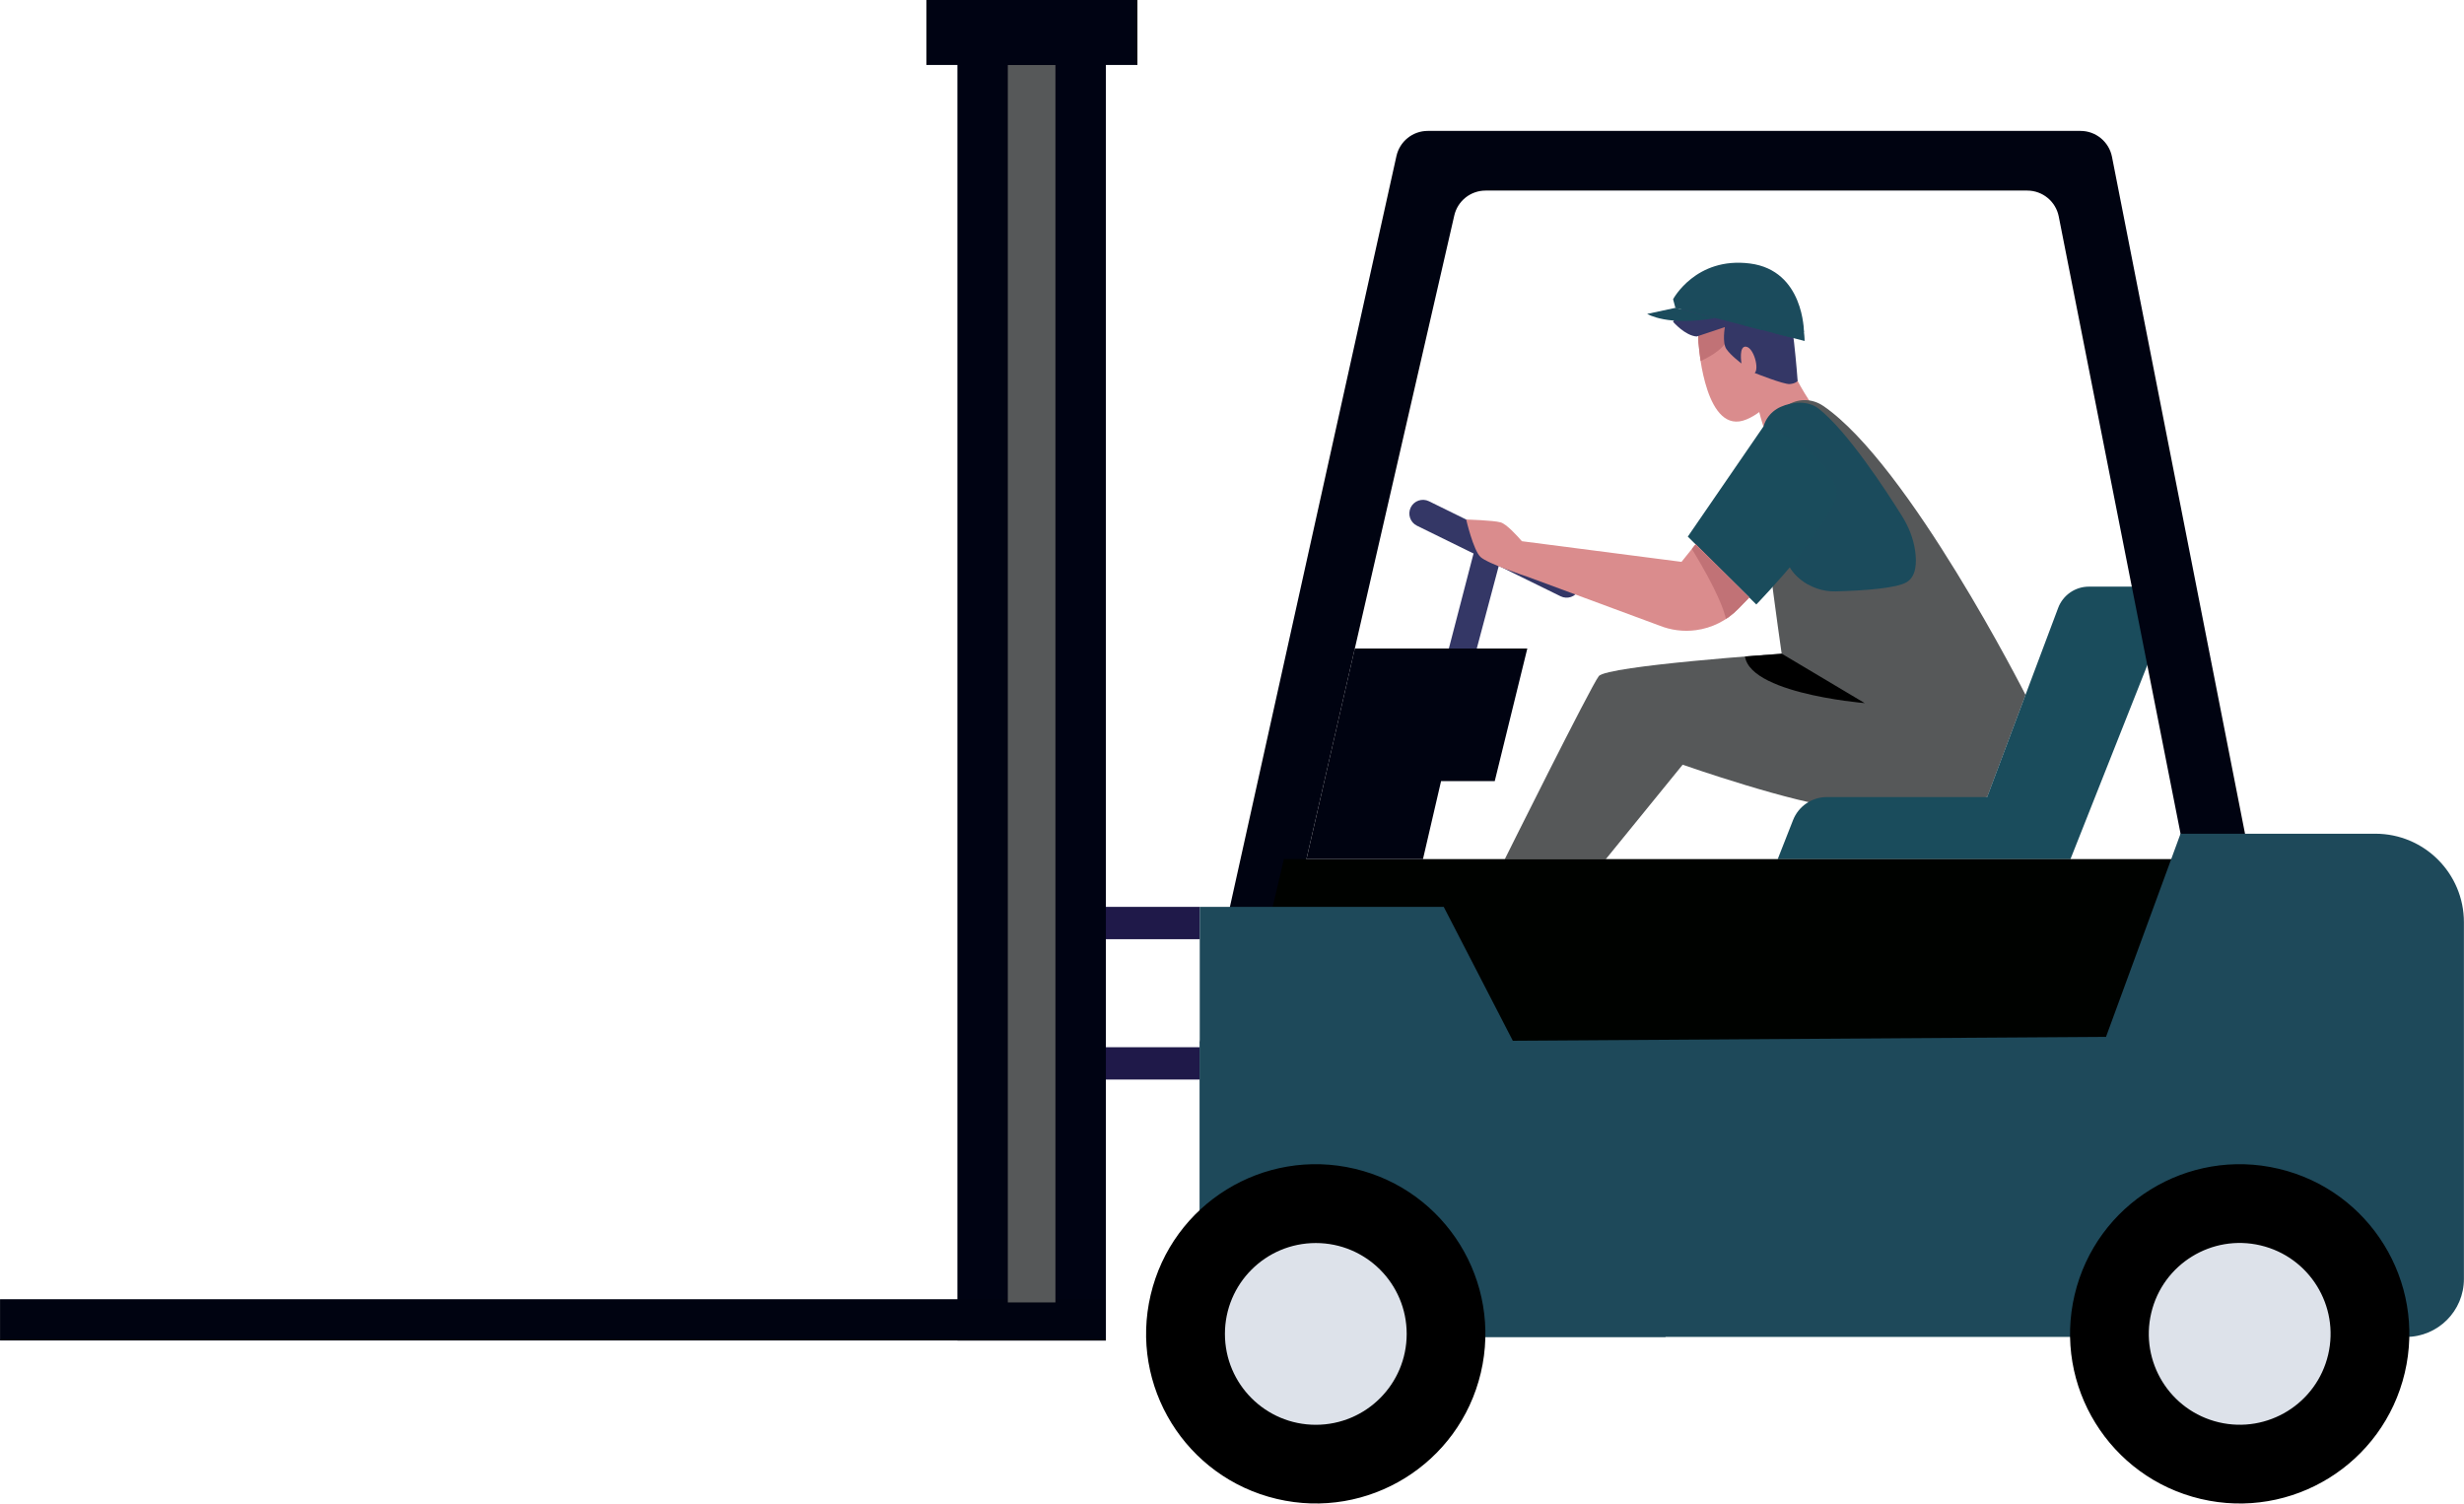
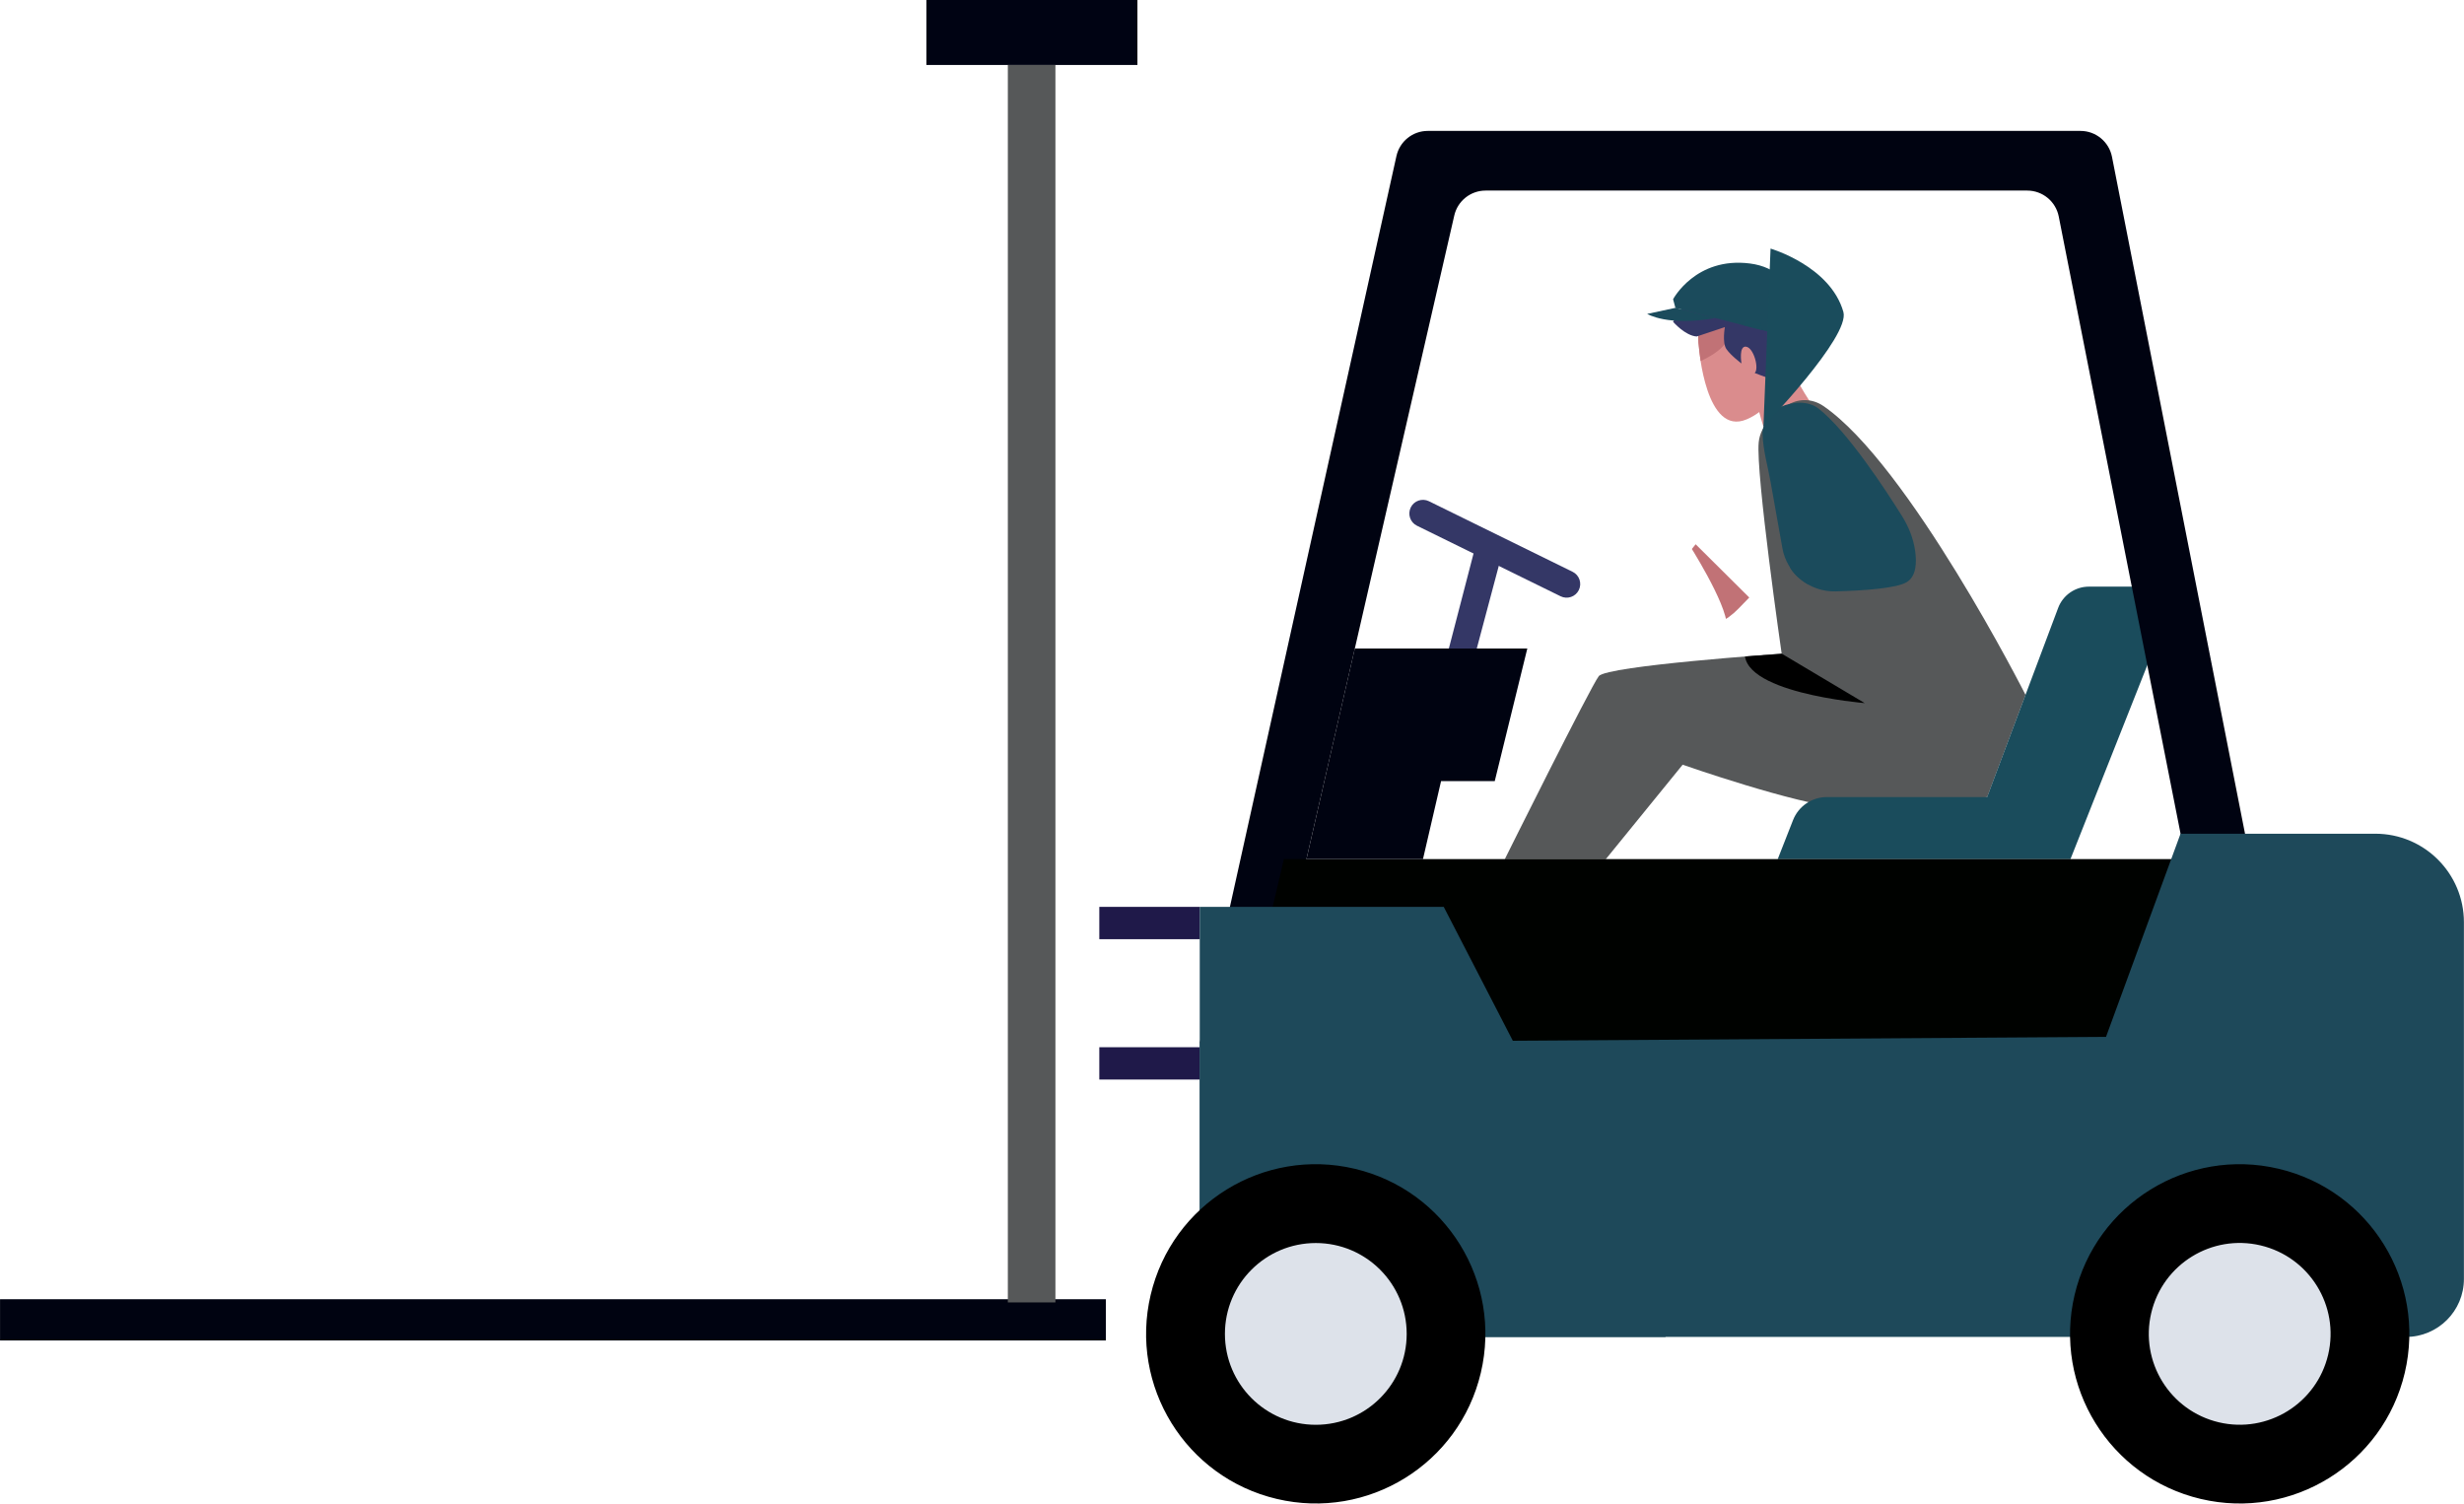
<svg xmlns="http://www.w3.org/2000/svg" id="Layer_26927884d010e3" data-name="Layer 2" viewBox="0 0 626.52 382.33" aria-hidden="true" width="626px" height="382px">
  <defs>
    <linearGradient class="cerosgradient" data-cerosgradient="true" id="CerosGradient_id8d90e7e6b" gradientUnits="userSpaceOnUse" x1="50%" y1="100%" x2="50%" y2="0%">
      <stop offset="0%" stop-color="#d1d1d1" />
      <stop offset="100%" stop-color="#d1d1d1" />
    </linearGradient>
    <linearGradient />
    <style>
      .cls-1-6927884d010e3{
        fill: #000200;
      }

      .cls-1-6927884d010e3, .cls-2-6927884d010e3, .cls-3-6927884d010e3, .cls-4-6927884d010e3, .cls-5-6927884d010e3, .cls-6-6927884d010e3, .cls-7-6927884d010e3, .cls-8-6927884d010e3, .cls-9-6927884d010e3, .cls-10-6927884d010e3, .cls-11-6927884d010e3, .cls-12-6927884d010e3, .cls-13-6927884d010e3{
        stroke-width: 0px;
      }

      .cls-14-6927884d010e3{
        clip-path: url(#clippath6927884d010e3);
      }

      .cls-2-6927884d010e3{
        fill: #c17276;
      }

      .cls-3-6927884d010e3{
        fill: #000311;
      }

      .cls-15-6927884d010e3, .cls-11-6927884d010e3{
        fill: #565859;
      }

      .cls-4-6927884d010e3{
        fill: #343766;
      }

      .cls-5-6927884d010e3{
        fill: #1e495a;
      }

      .cls-6-6927884d010e3, .cls-16-6927884d010e3{
        fill: #da8c8d;
      }

      .cls-17-6927884d010e3{
        clip-path: url(#clippath-16927884d010e3);
      }

      .cls-18-6927884d010e3{
        clip-path: url(#clippath-26927884d010e3);
      }

      .cls-7-6927884d010e3{
        fill: #000;
      }

      .cls-8-6927884d010e3{
        fill: #1a4c5c;
      }

      .cls-9-6927884d010e3{
        fill: #1b4b5c;
      }

      .cls-10-6927884d010e3{
        fill: #000313;
      }

      .cls-12-6927884d010e3{
        fill: #1f1949;
      }

      .cls-13-6927884d010e3{
        fill: #dde2ea;
      }
    </style>
    <clipPath id="clippath6927884d010e3">
      <path class="cls-6-6927884d010e3" d="M432,88.41s1.69,22.68,12.14,18.22c10.45-4.46,12.46-19.07,5.99-25.5-6.47-6.44-20.15-7.4-18.13,7.29Z" />
    </clipPath>
    <clipPath id="clippath-16927884d010e3">
      <path class="cls-11-6927884d010e3" d="M463.6,103.22c-2.6-1.78-5.98-1.99-8.71-.41-3.26,1.88-7.25,5.07-7.7,9.65-.79,7.87,5.84,53.77,5.84,53.77,0,0-44.44,3.04-46.51,5.71-2.07,2.67-23.9,46.54-23.9,46.54h25.68l19.55-24.03s28.74,10.07,40.59,10.96c11.85.89,36.85-2.73,36.85-2.73l9.75-25.98s-29.67-58.57-51.43-73.48Z" />
    </clipPath>
    <clipPath id="clippath-26927884d010e3">
      <path class="cls-6-6927884d010e3" d="M431.16,138.39l-3.6,4.48-40.59-5.25c-1.11-1.29-3.88-4.36-5.4-4.79-1.93-.54-8.76-.72-8.76-.72,0,0,1.8,7.76,3.62,9.5,1.82,1.74,11.92,5.03,11.92,5.03h0l33.56,12.42c2.95,1.19,6.15,1.6,9.3,1.18,4.1-.54,7.89-2.45,10.77-5.41l2.81-2.89-13.63-13.54Z" />
    </clipPath>
  </defs>
  <g id="Layer_1-26927884d010e3" data-name="Layer 1">
    <g>
      <g>
        <path class="cls-9-6927884d010e3" d="M426.01,78.28l-.59-2.19s5.75-10.85,19.54-9.09,13.73,17.44,13.73,17.44l-32.69-6.16Z" />
        <g>
          <g>
            <path class="cls-16-6927884d010e3" d="M432,88.41s1.69,22.68,12.14,18.22c10.45-4.46,12.46-19.07,5.99-25.5-6.47-6.44-20.15-7.4-18.13,7.29Z" />
            <g class="cls-14-6927884d010e3">
              <path class="cls-2-6927884d010e3" d="M430.61,92.55s8.94-3.15,9.06-7.76l-.46-2.52-8.88,2.17.29,8.11Z" />
            </g>
          </g>
          <path class="cls-6-6927884d010e3" d="M452.31,85.56s2.99,10.38,10.02,19.5c0,0-3.03,9.08-8.28,10.85-5.25,1.77-8.71-20.59-8.71-20.59l6.97-9.76Z" />
        </g>
        <path class="cls-4-6927884d010e3" d="M431.44,85.56l7.15-2.38s-.73,3.93.38,5.57c1.11,1.64,3.84,3.67,3.84,3.67,0,0-.77-4.58,1.2-4.26,1.96.33,3.34,5.63,2.16,6.68,0,0,7.4,2.95,8.91,2.82,1.51-.13,2.01-.78,2.01-.78,0,0-1.35-18.98-3.26-21.66-1.9-2.68-16.65-4.75-20.68-1.96s-7.74,8.56-7.74,8.56c0,0,3.07,3.56,6.02,3.74Z" />
        <path class="cls-9-6927884d010e3" d="M426.01,78.28l32.85,8.42s.14-14.32-11.93-18.25c-12.07-3.93-20.92,9.83-20.92,9.83Z" />
        <path class="cls-9-6927884d010e3" d="M426.01,78.28l-7.18,1.54s5.24,3.24,17.3,1.05l-10.12-2.59Z" />
        <polygon class="cls-9-6927884d010e3" points="450.75 84.63 451.98 83.06 455.21 83.85 455.44 85.83 450.75 84.63" />
        <polygon class="cls-8-6927884d010e3" points="443.24 82.71 444.48 81.14 447.71 81.93 447.93 83.91 443.24 82.71" />
      </g>
      <g>
        <path class="cls-15-6927884d010e3" d="M463.6,103.22c-2.6-1.78-5.98-1.99-8.71-.41-3.26,1.88-7.25,5.07-7.7,9.65-.79,7.87,5.84,53.77,5.84,53.77,0,0-44.44,3.04-46.51,5.71-2.07,2.67-23.9,46.54-23.9,46.54h25.68l19.55-24.03s28.74,10.07,40.59,10.96c11.85.89,36.85-2.73,36.85-2.73l9.75-25.98s-29.67-58.57-51.43-73.48Z" />
        <g class="cls-17-6927884d010e3">
          <path class="cls-7-6927884d010e3" d="M453.03,166.21l21.12,12.58s-33.1-2.68-30.33-13.88l9.21,1.3" />
        </g>
      </g>
      <g>
        <rect class="cls-12-6927884d010e3" x="279.52" y="230.6" width="25.54" height="8.22" />
        <rect class="cls-12-6927884d010e3" x="279.52" y="266.29" width="25.54" height="8.22" />
      </g>
-       <rect class="cls-10-6927884d010e3" x="243.44" y="9.57" width="37.75" height="331.3" />
      <path class="cls-8-6927884d010e3" d="M546.58,149.17h-15.43c-3.48,0-6.6,2.16-7.82,5.42l-18.06,48.09h-40.75c-3.8,0-7.21,2.33-8.6,5.86l-3.9,9.93h74.44s24.75-62.47,24.75-62.47c1.3-3.28-1.12-6.83-4.64-6.83Z" />
      <path class="cls-3-6927884d010e3" d="M572.12,265.17v-46.7s-35.1-178.59-35.1-178.59c-.75-3.83-4.11-6.59-8.01-6.59h-165.97c-3.83,0-7.14,2.66-7.97,6.4l-50.01,225.49h16.4s48.32-210.38,48.32-210.38c.85-3.71,4.15-6.34,7.96-6.34h137.73c3.9,0,7.25,2.76,8.01,6.58l32.38,164.07-.08,46.06h16.34Z" />
      <polygon class="cls-1-6927884d010e3" points="572.12 218.46 326.45 218.46 315.52 265.17 572.12 265.17 572.12 218.46" />
      <path class="cls-5-6927884d010e3" d="M603.99,212h-49.54l-18.95,51.66-230.44,1.5v74.8s306.7,0,306.7,0c8.15,0,14.75-6.6,14.75-14.75v-90.69c0-12.44-10.08-22.52-22.52-22.52Z" />
      <g>
        <circle class="cls-7-6927884d010e3" cx="569.52" cy="339.19" r="43.13" transform="translate(108.55 815.55) rotate(-76.72)" />
        <circle class="cls-13-6927884d010e3" cx="569.52" cy="339.19" r="23.11" transform="translate(108.55 815.55) rotate(-76.72)" />
      </g>
      <polygon class="cls-3-6927884d010e3" points="344.48 164.91 388.35 164.91 380.07 198.63 366.42 198.63 361.82 218.46 332.19 218.46 344.48 164.91" />
      <polyline class="cls-5-6927884d010e3" points="305.06 265.17 305.06 230.6 367.1 230.6 423.53 339.97 305.06 339.97 305.06 230.6" />
      <g>
        <circle class="cls-7-6927884d010e3" cx="334.57" cy="339.19" r="43.13" transform="translate(-72.42 586.88) rotate(-76.72)" />
        <path class="cls-13-6927884d010e3" d="M357.68,339.19c0,12.77-10.35,23.11-23.11,23.11-12.77,0-23.11-10.35-23.11-23.11,0-12.77,10.35-23.11,23.11-23.11,12.77,0,23.11,10.35,23.11,23.11Z" />
      </g>
      <rect class="cls-3-6927884d010e3" x="0" y="330.37" width="281.19" height="10.49" />
      <rect class="cls-11-6927884d010e3" x="256.26" y="16.52" width="12.1" height="314.66" />
      <polygon class="cls-4-6927884d010e3" points="368.4 164.91 375.34 138.2 382.61 138.2 375.5 164.91 368.4 164.91" />
      <path class="cls-4-6927884d010e3" d="M396.81,151.62l-36.52-17.94c-1.72-.84-2.42-2.92-1.58-4.64h0c.84-1.72,2.92-2.43,4.64-1.58l36.52,17.94c1.72.84,2.42,2.92,1.58,4.64h0c-.84,1.72-2.92,2.43-4.64,1.58Z" />
      <path class="cls-9-6927884d010e3" d="M453.2,139.34c1.16,6.54,6.94,11.22,13.58,11.04,7.17-.2,15.48-.78,18.06-2.36,2.41-1.47,2.57-4.92,2.12-8.01-.46-3.14-1.66-6.12-3.35-8.81-4.04-6.47-13.89-21.58-21.17-27.28-2.68-2.1-6.7-1.78-9.66-.46-2.78,1.24-4.68,3.95-4.6,7.03.11,3.92,1.32,8.1,2.01,11.96.7,3.92,1.4,7.84,2.1,11.76.3,1.71.61,3.42.91,5.12Z" />
-       <path class="cls-8-6927884d010e3" d="M448.39,108.46l-19.23,27.99,17.42,17.26s22.11-22.87,20.33-29.14c-3.32-11.7-18.52-16.11-18.52-16.11Z" />
+       <path class="cls-8-6927884d010e3" d="M448.39,108.46s22.11-22.87,20.33-29.14c-3.32-11.7-18.52-16.11-18.52-16.11Z" />
      <path class="cls-9-6927884d010e3" d="M455.14,144.23s10.31-12.75,11.88-18.09c0,0,1.75,16.74-7.31,22.45,0,0-3.39-1.84-4.57-4.36Z" />
      <g>
-         <path class="cls-16-6927884d010e3" d="M431.16,138.39l-3.6,4.48-40.59-5.25c-1.11-1.29-3.88-4.36-5.4-4.79-1.93-.54-8.76-.72-8.76-.72,0,0,1.8,7.76,3.62,9.5,1.82,1.74,11.92,5.03,11.92,5.03h0l33.56,12.42c2.95,1.19,6.15,1.6,9.3,1.18,4.1-.54,7.89-2.45,10.77-5.41l2.81-2.89-13.63-13.54Z" />
        <g class="cls-18-6927884d010e3">
          <path class="cls-2-6927884d010e3" d="M429.16,137.94s9.93,15.44,9.93,21.23l8.99-7.9-16.62-16.08-2.31,2.76Z" />
        </g>
      </g>
      <rect class="cls-10-6927884d010e3" x="235.55" width="53.66" height="16.52" />
    </g>
  </g>
</svg>